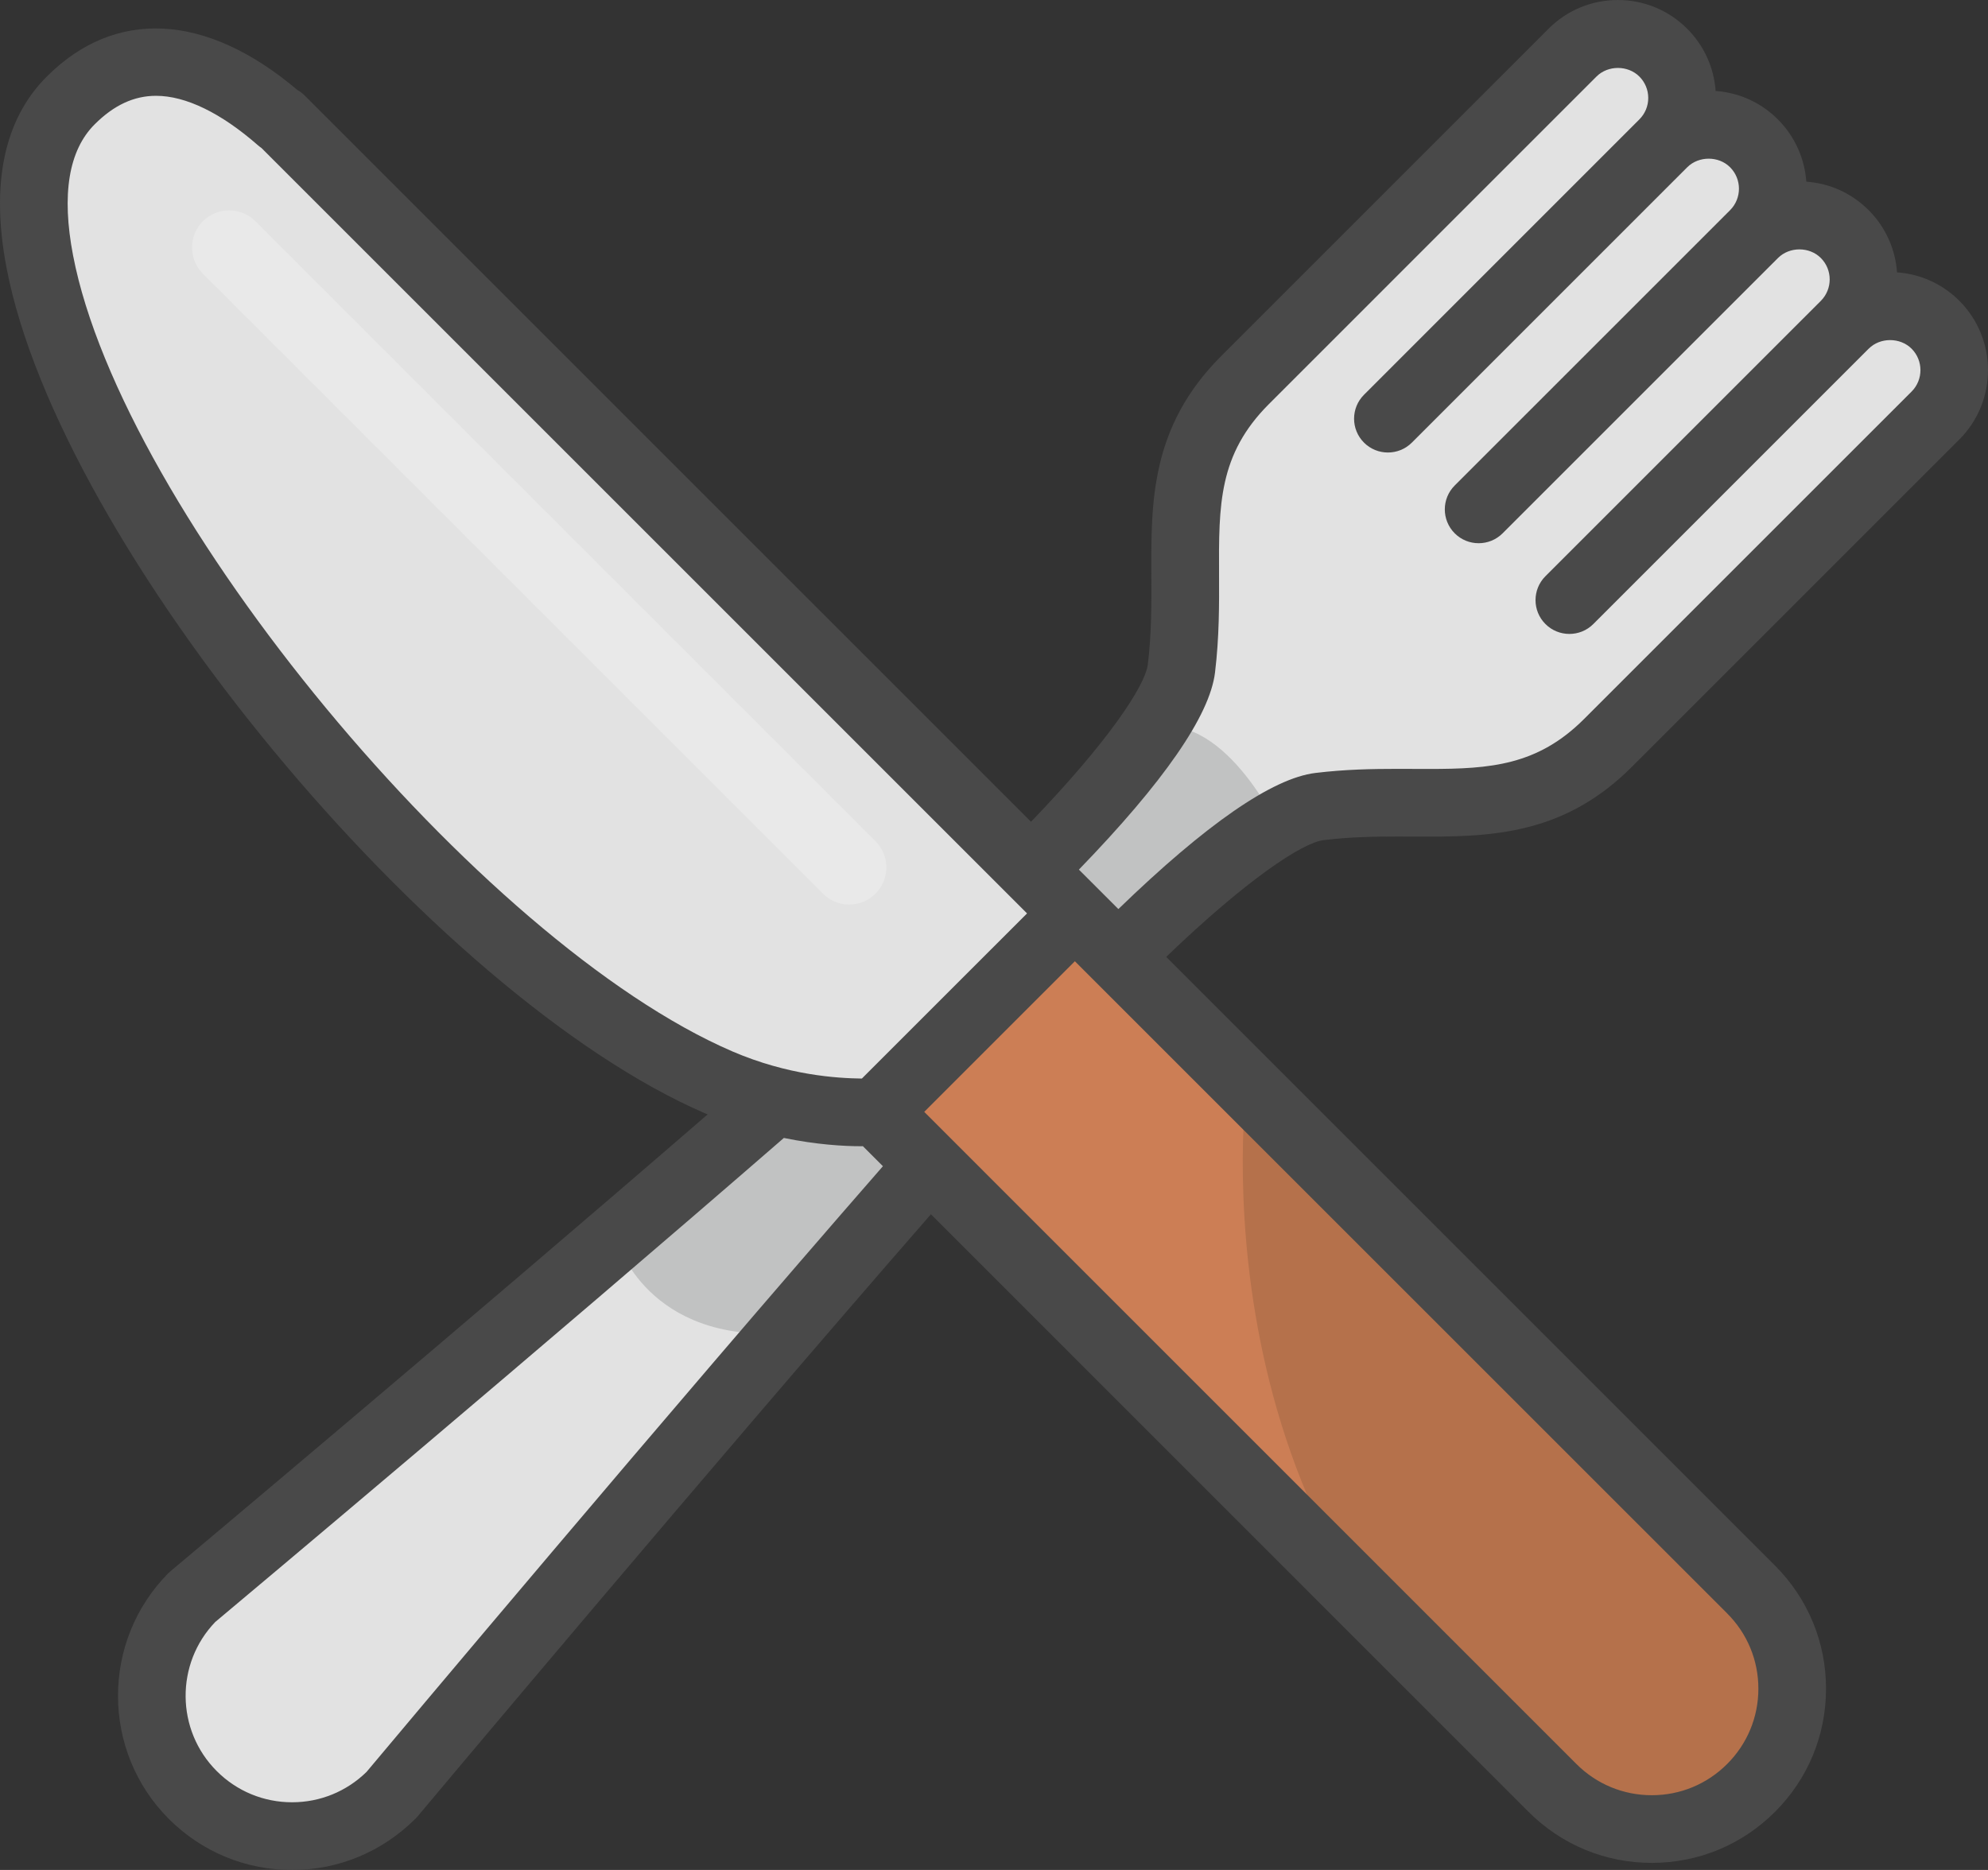
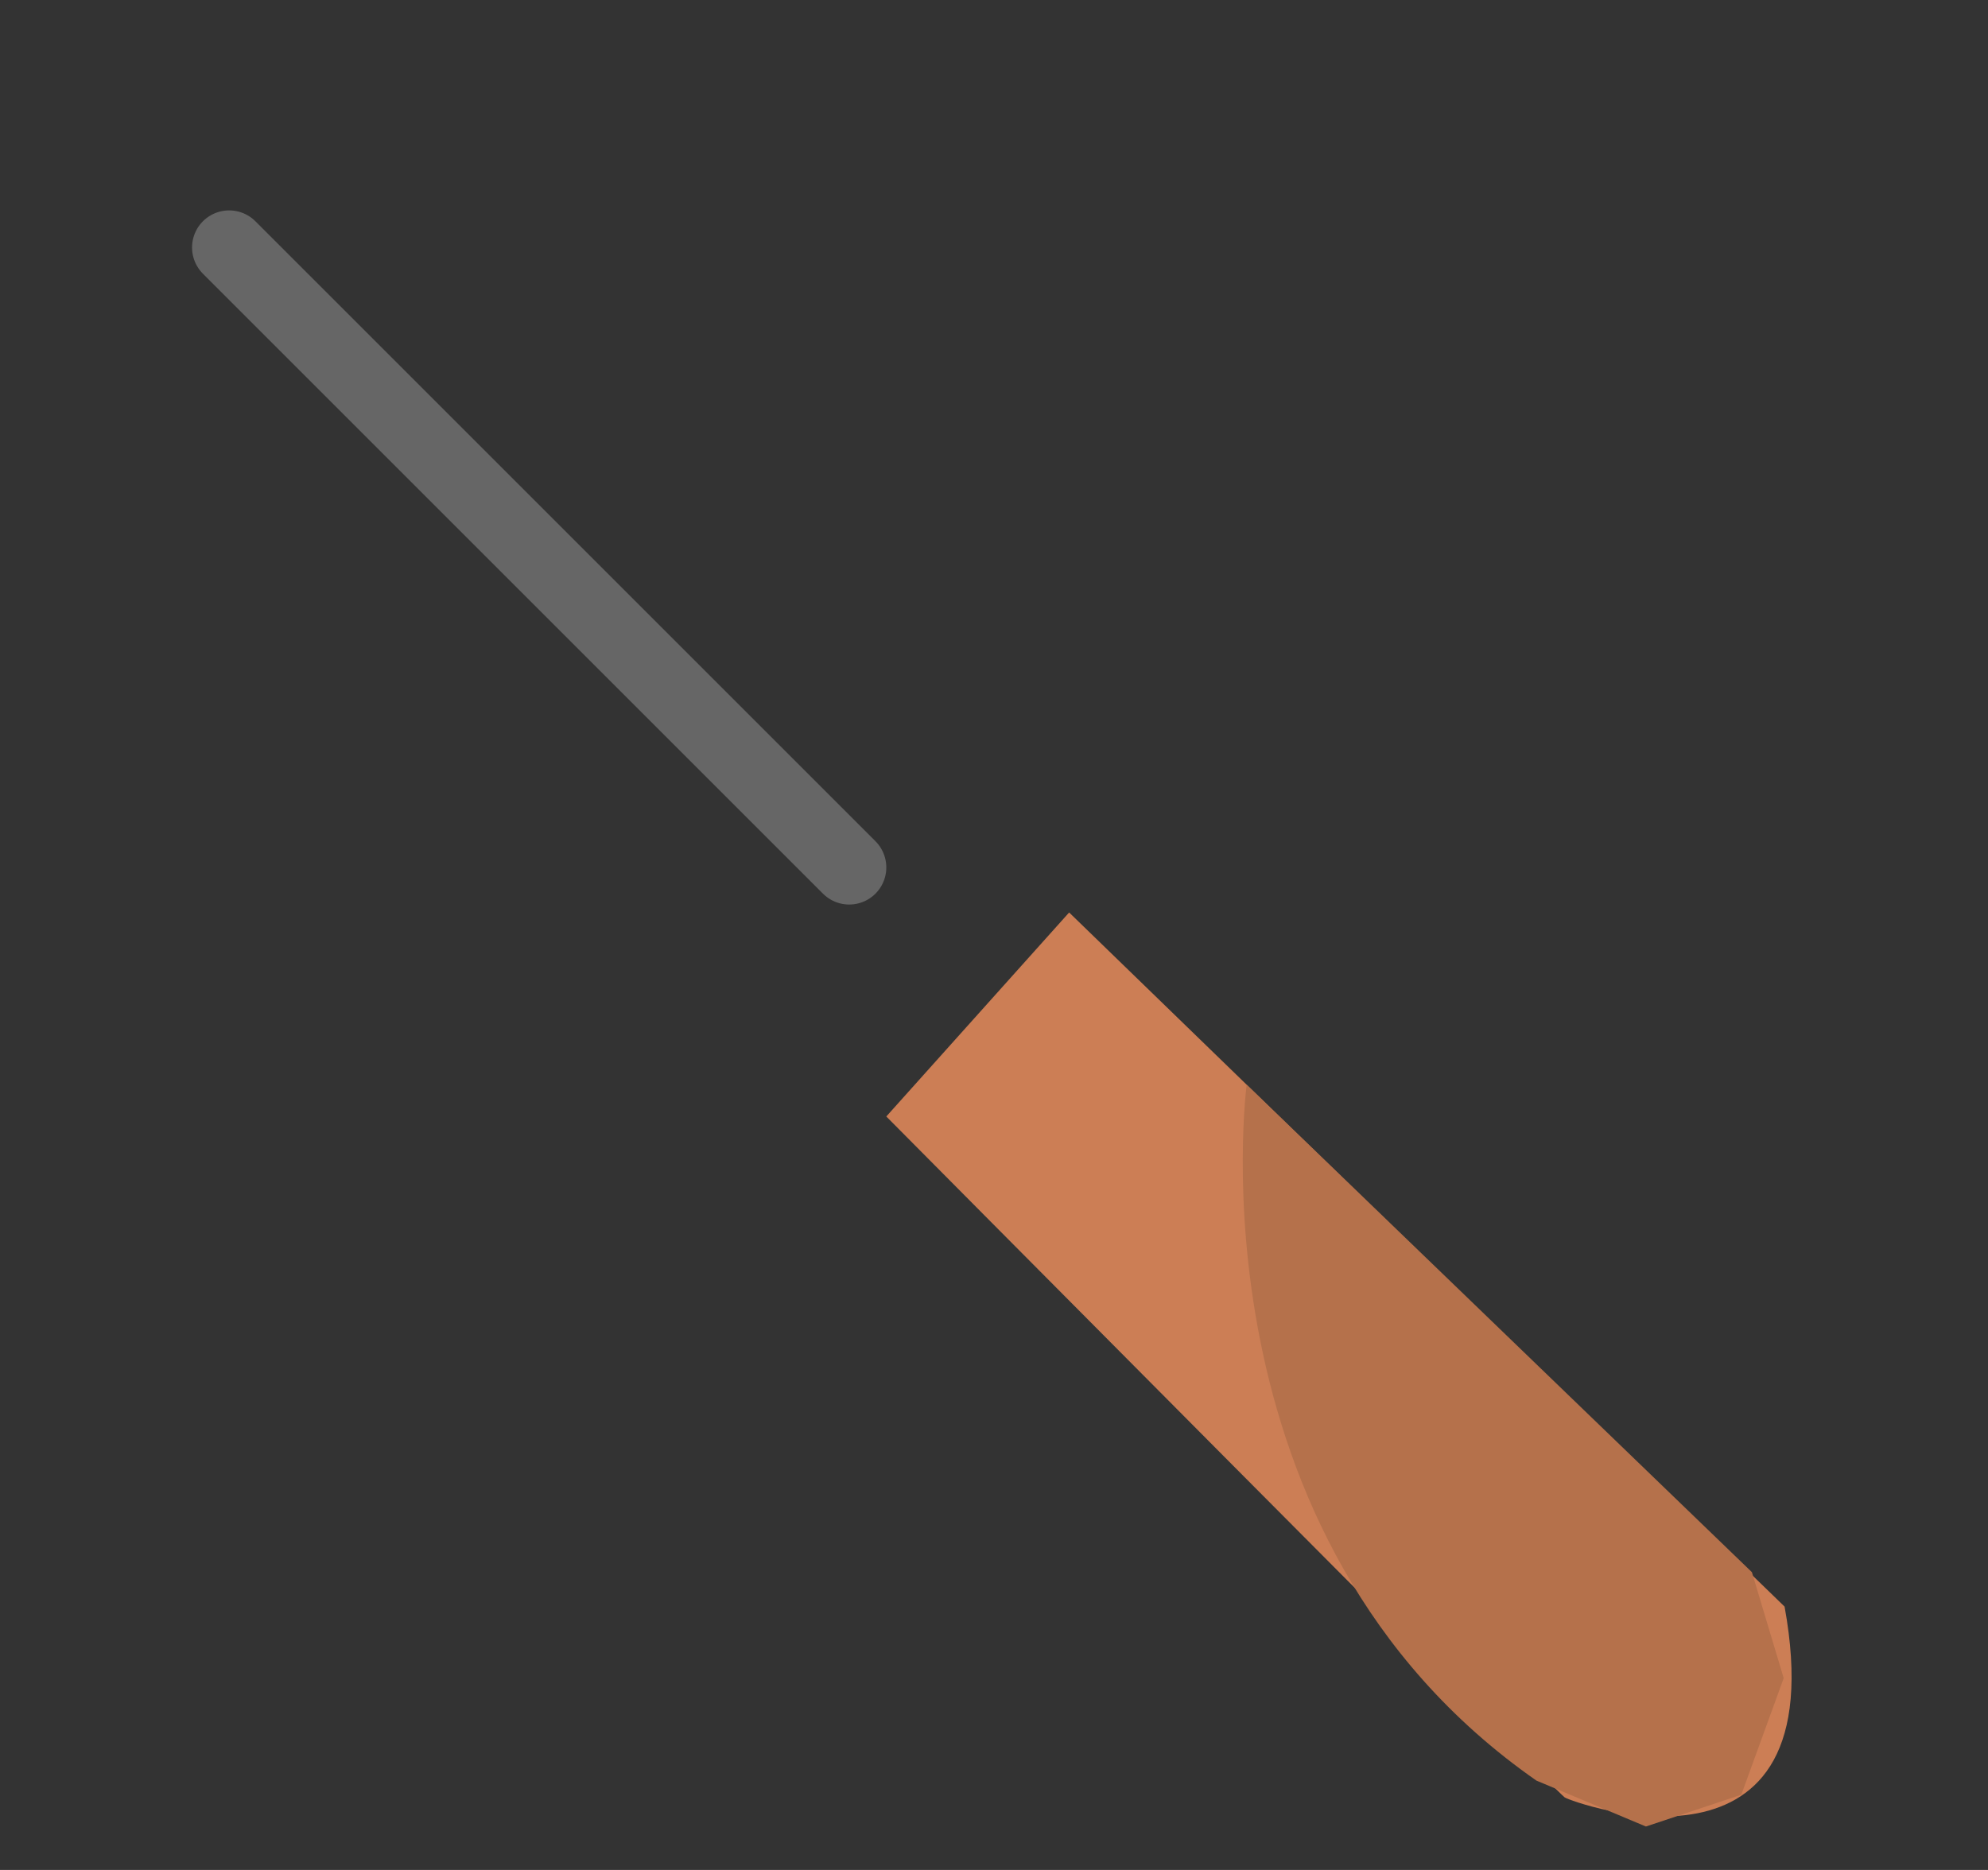
<svg xmlns="http://www.w3.org/2000/svg" version="1.1" id="Calque_1" x="0px" y="0px" width="375.123px" height="352.907px" viewBox="3177.146 -182.438 375.123 352.907" enable-background="new 3177.146 -182.438 375.123 352.907" xml:space="preserve">
  <rect x="3177.146" y="-182.438" width="375.123" height="352.907" fill="#333333" stroke="none" />
  <g>
-     <path fill="#E2E2E2" d="M3208.386,120.769c0,0-9,55,37,40l159.5-176.5l28-17l25-0.5l23-8.5l64.5-62.5l1-18.5l-10.5-3l-8.5-11   l-10.5-4.5l-11.5-10l-7.5-11.5l-7.5-11.5l-14-0.5l-70.5,68.5v44l-13,23.5L3208.386,120.769z" />
-     <path fill="#C1C2C2" d="M3293.386,51.269c0,0,5,18.5,29.5,18l28-29.5l-6.5-11.5l-26-2.5L3293.386,51.269z" />
-     <path fill="#C1C2C2" d="M3370.886-21.731l19.5,18.5l28.5-22c0,0-10-22.5-24-20L3370.886-21.731z" />
    <path fill="#CC7E55" d="M3344.386,28.269c0,0,126.5,127.5,128,128.5s51.5,19,41.5-36l-135-131L3344.386,28.269z" />
    <path fill="#B5714B" d="M3412.386,22.269c0,0-11.333,85.333,54.667,131.333l20.666,8.667l18-6l8-22l-6-20L3412.386,22.269z" />
-     <path fill="#E2E2E2" d="M3339.386,25.269l35-38l-148-150.5l-24.5-6l-18,14l0.5,33   C3184.386-122.231,3248.886,15.269,3339.386,25.269z" />
-     <path fill="#494949" d="M3440.824-24.564l5.951,0.017l0,0c13.242,0,26.132-1.004,38.283-13.157l61.82-61.814   c7.188-7.207,7.188-18.938-0.009-26.145c-3.181-3.184-7.317-5.061-11.765-5.372c-0.308-4.282-2.09-8.479-5.359-11.744   c-3.18-3.183-7.316-5.064-11.762-5.375c-0.307-4.282-2.095-8.479-5.358-11.744c-3.181-3.184-7.313-5.062-11.753-5.372   c-0.314-4.44-2.195-8.572-5.371-11.752c-3.496-3.49-8.14-5.414-13.077-5.414c-4.938,0-9.582,1.924-13.068,5.414l-61.806,61.81   c-13.276,13.276-13.213,27.485-13.152,41.23c0.025,5.427,0.051,11.042-0.665,16.933c-0.493,4.069-7.614,14.727-22.041,29.698   l-137.071-137.075c-0.412-0.417-0.872-0.758-1.362-1.03c-17.269-14.626-34.423-15.401-47.282-2.537   c-8.079,8.079-10.632,20.244-7.586,36.156c10.017,52.31,80.281,137.309,131.893,159.555c0.132,0.059,0.264,0.097,0.396,0.153   c-45.964,39.782-100.521,85.507-101.359,86.213c-0.148,0.128-0.297,0.264-0.442,0.405c-12.672,12.817-12.617,33.61,0.127,46.35   c6.211,6.21,14.464,9.633,23.25,9.633c8.782,0,17.034-3.423,23.373-9.765c0.09-0.089,0.269-0.298,0.354-0.396   c0.771-0.919,55.127-65.786,96.82-113.587l112.774,112.783c6.212,6.207,14.465,9.628,23.246,9.628c0,0,0.004,0,0.008,0   c8.781,0,17.031-3.418,23.238-9.624c6.209-6.206,9.636-14.46,9.636-23.25c0-8.781-3.427-17.034-9.636-23.245   c-0.035-0.034-0.086-0.081-0.129-0.123L3397.203-1.847c14.975-14.417,25.629-21.547,29.698-22.041   C3431.779-24.483,3436.475-24.564,3440.824-24.564z M3190.932-134.244c-2.205-11.501-0.83-19.819,4.073-24.723   c3.627-3.627,7.416-5.389,11.583-5.389c5.602,0,12.25,3.226,19.231,9.334c0.212,0.187,0.438,0.357,0.668,0.515l144.457,144.452   l-22.39,22.386l-8.782,8.782c-4.712-0.06-13.957-0.618-24.432-5.125C3267.602-4.588,3200.169-86.021,3190.932-134.244z    M3246.302,151.975c-3.776,3.687-8.756,5.721-14.042,5.721c-5.373,0-10.425-2.09-14.222-5.891   c-7.726-7.722-7.828-20.291-0.269-28.141c5.401-4.525,61.887-51.9,107.287-91.343c6.147,1.265,11.307,1.563,14.541,1.563   c0.137,0,0.238-0.009,0.367-0.009l3.783,3.78C3303.076,84.248,3250.529,146.931,3246.302,151.975z M3502.938,121.936   c0.042,0.043,0.076,0.081,0.106,0.11c3.802,3.798,5.896,8.841,5.896,14.213c0,5.372-2.094,10.421-5.896,14.218   c-3.797,3.796-8.841,5.887-14.208,5.887h-0.006c-5.375,0-10.42-2.09-14.221-5.887L3351.543,27.4l14.207-14.213l14.218-14.213   L3502.938,121.936L3502.938,121.936z M3388.175-10.875l-3.69-3.69l-3.759-3.755c15.959-16.481,24.692-29.034,25.685-37.185   c0.813-6.684,0.787-12.979,0.762-18.534c-0.059-13.136-0.099-22.633,9.412-32.142l61.81-61.814c2.163-2.162,5.93-2.158,8.088,0   c1.081,1.082,1.677,2.52,1.677,4.048c0,1.528-0.596,2.962-1.677,4.044l-51.96,51.969c-2.494,2.495-2.494,6.538,0,9.029   c1.246,1.247,2.877,1.868,4.516,1.868c1.63,0,3.27-0.621,4.516-1.868l51.961-51.965c2.163-2.158,5.935-2.163,8.088,0   c2.227,2.23,2.227,5.861,0,8.096l-51.961,51.96c-2.494,2.49-2.494,6.534,0,9.028c1.248,1.247,2.878,1.868,4.516,1.868   c1.631,0,3.27-0.621,4.518-1.868l51.969-51.965l0,0l0,0c2.162-2.158,5.921-2.163,8.079,0.004c2.23,2.226,2.227,5.857,0,8.092   l-51.964,51.961c-2.495,2.494-2.495,6.538,0,9.028c1.246,1.247,2.885,1.868,4.516,1.868c1.638,0,3.273-0.621,4.516-1.868   l51.961-51.965l0,0h0.004c2.158-2.167,5.934-2.158,8.092,0c2.227,2.23,2.227,5.861,0,8.092l-61.814,61.807   c-8.748,8.738-17.644,9.416-29.256,9.416l0,0l-5.951-0.017c-4.75,0-9.909,0.094-15.469,0.771   C3417.209-35.572,3404.661-26.833,3388.175-10.875z" />
    <line opacity="0.25" fill="none" stroke="#FFFFFF" stroke-width="14" stroke-linecap="round" stroke-linejoin="round" stroke-miterlimit="10" x1="3220.386" y1="-135.731" x2="3337.386" y2="-18.731" />
  </g>
</svg>